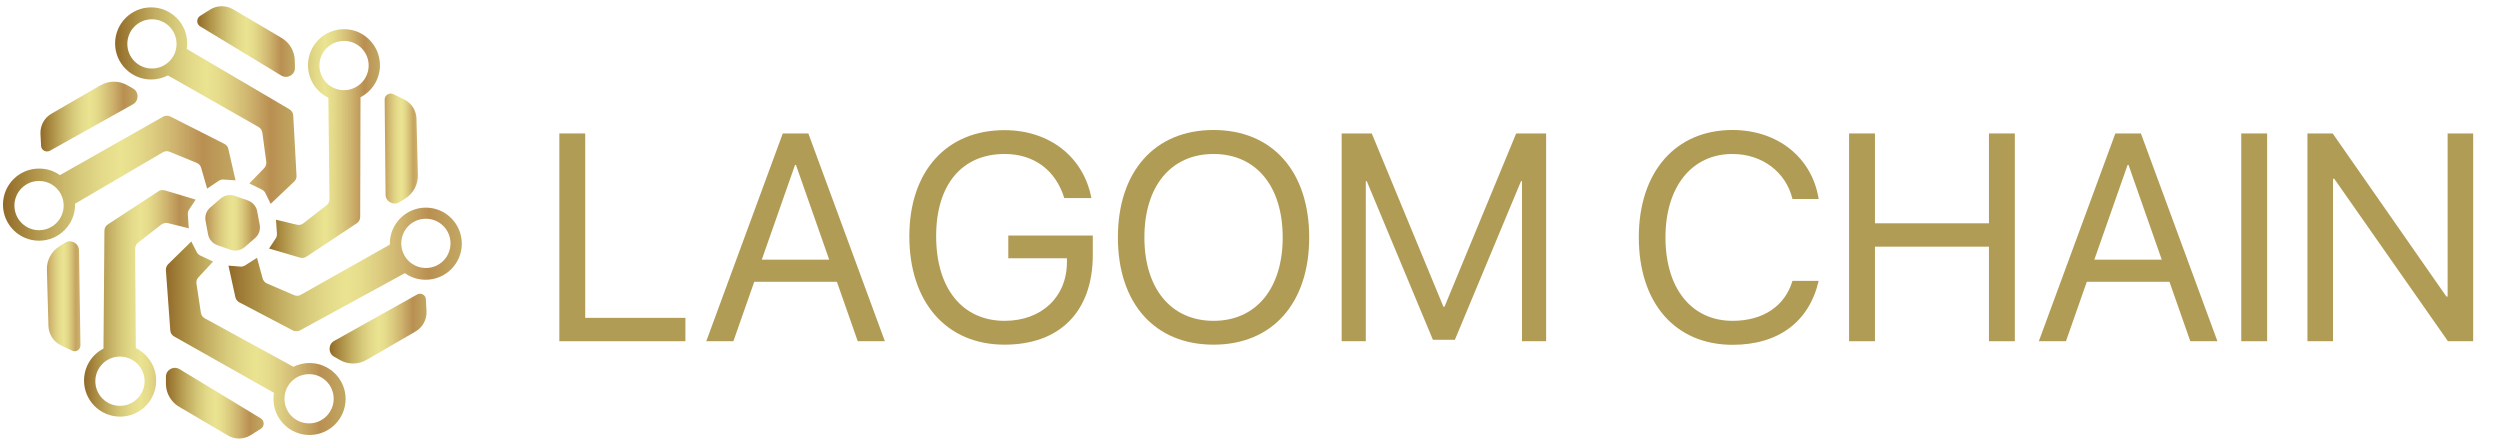
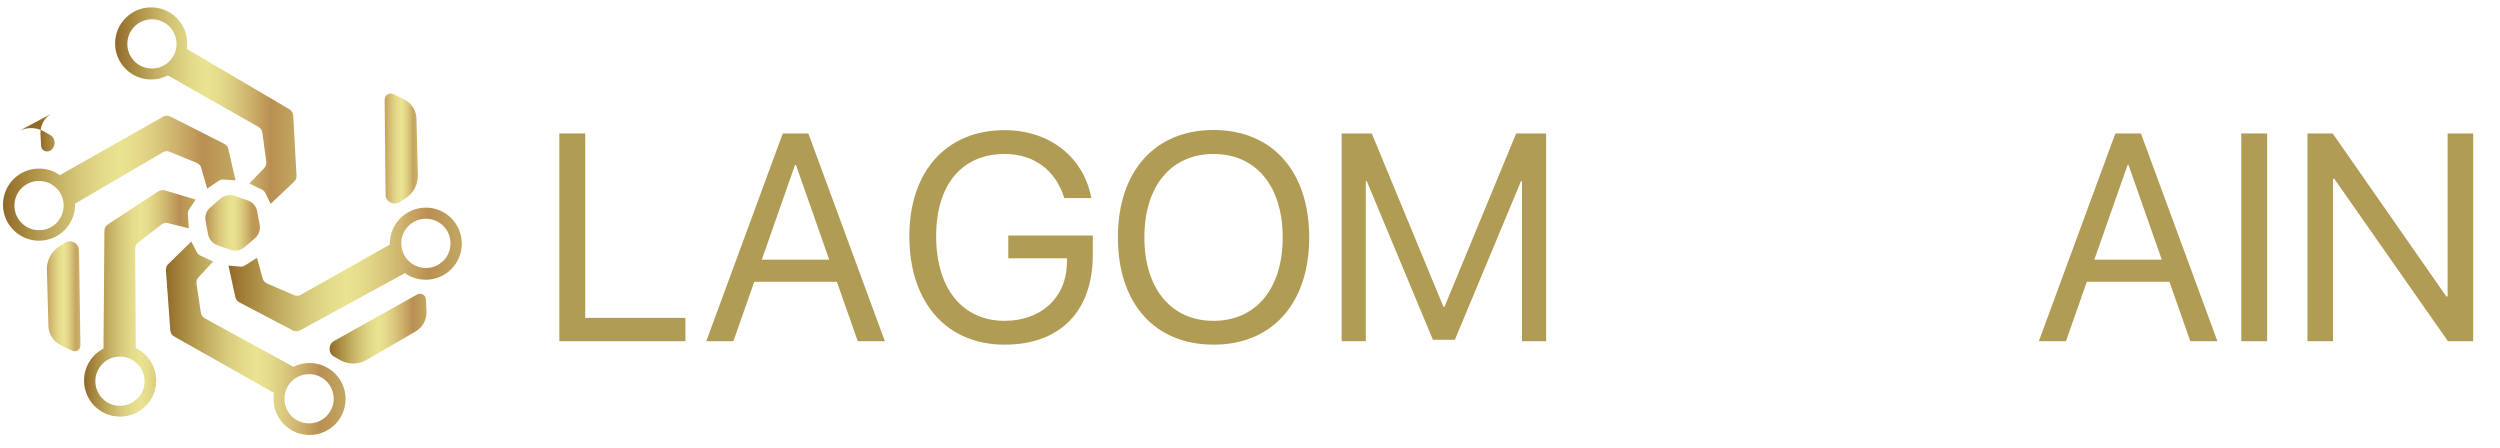
<svg xmlns="http://www.w3.org/2000/svg" version="1.1" id="Layer_1" x="0px" y="0px" viewBox="0 0 1594.3 285.6" style="enable-background:new 0 0 1594.3 285.6;" xml:space="preserve">
  <style type="text/css">
	.st0{fill:url(#SVGID_1_);}
	.st1{fill:url(#SVGID_00000156560378572254075560000012822291873862006947_);}
	.st2{fill:url(#SVGID_00000008113014639465365720000013853721510505172638_);}
	.st3{fill:url(#SVGID_00000114752147808711632560000015527930121005269423_);}
	.st4{fill:url(#SVGID_00000095316052491224212600000011612699363407853707_);}
	.st5{fill:url(#SVGID_00000106133826723074983880000003163174876396851883_);}
	.st6{fill:url(#SVGID_00000049183504033796024690000017142500762148162453_);}
	.st7{fill:url(#SVGID_00000022559428772667172350000003550166594433264552_);}
	.st8{fill:url(#SVGID_00000062172389713715266320000006478322348004224160_);}
	.st9{fill:url(#SVGID_00000004539103067934065030000004496705965147947435_);}
	.st10{fill:url(#SVGID_00000140724903048774663640000008835122371441810074_);}
	.st11{fill:url(#SVGID_00000075868298990796733290000016295051171292179332_);}
	.st12{fill:url(#SVGID_00000127006791478396292360000007094375035782466726_);}
	.st13{fill:#B19C55;}
</style>
  <g>
    <g>
      <linearGradient id="SVGID_1_" gradientUnits="userSpaceOnUse" x1="131.017" y1="142.18" x2="165.803" y2="142.18">
        <stop offset="0" style="stop-color:#BA9153" />
        <stop offset="3.975772e-02" style="stop-color:#BF9B5A" />
        <stop offset="0.174" style="stop-color:#D0B870" />
        <stop offset="0.3" style="stop-color:#DDCE81" />
        <stop offset="0.413" style="stop-color:#E6DD8C" />
        <stop offset="0.504" style="stop-color:#EAE390" />
        <stop offset="0.571" style="stop-color:#E6DD8C" />
        <stop offset="0.662" style="stop-color:#DCCD7F" />
        <stop offset="0.766" style="stop-color:#CDB46B" />
        <stop offset="0.857" style="stop-color:#BE9B57" />
        <stop offset="0.989" style="stop-color:#BC9656" />
      </linearGradient>
      <path class="st0" d="M164,134.7l1.6,8.6c0.6,3.2-0.5,6.5-3,8.6l-6.6,5.7c-2.5,2.1-5.9,2.8-9,1.7l-8.3-2.9c-3.1-1.1-5.4-3.7-6-6.9    l-1.6-8.6c-0.6-3.2,0.5-6.5,3-8.6l6.6-5.7c2.5-2.1,5.9-2.8,9-1.7l8.3,2.9C161.1,128.9,163.4,131.5,164,134.7z" />
      <linearGradient id="SVGID_00000129169999479734793230000010508584512273746617_" gradientUnits="userSpaceOnUse" x1="25.777" y1="74.412" x2="87.665" y2="74.412">
        <stop offset="0" style="stop-color:#916A29" />
        <stop offset="0.113" style="stop-color:#AB8D43" />
        <stop offset="0.226" style="stop-color:#C3AE62" />
        <stop offset="0.332" style="stop-color:#D6C97A" />
        <stop offset="0.428" style="stop-color:#E4DB8A" />
        <stop offset="0.504" style="stop-color:#EAE390" />
        <stop offset="0.565" style="stop-color:#E6DD8C" />
        <stop offset="0.646" style="stop-color:#DCCC80" />
        <stop offset="0.74" style="stop-color:#CEB36E" />
        <stop offset="0.841" style="stop-color:#BC9456" />
        <stop offset="0.857" style="stop-color:#B98F52" />
        <stop offset="0.989" style="stop-color:#C1A660" />
      </linearGradient>
-       <path style="fill:url(#SVGID_00000129169999479734793230000010508584512273746617_);" d="M31.9,96.1l52.9-29.6    c3.9-2.2,3.9-7.9,0-10.1l-3.9-2.2c-5.2-2.9-11.6-2.8-16.8,0.2L32.8,72.5c-4.5,2.6-7.2,7.5-7,12.8l0.4,7.7    C26.3,95.8,29.4,97.5,31.9,96.1z" />
+       <path style="fill:url(#SVGID_00000129169999479734793230000010508584512273746617_);" d="M31.9,96.1c3.9-2.2,3.9-7.9,0-10.1l-3.9-2.2c-5.2-2.9-11.6-2.8-16.8,0.2L32.8,72.5c-4.5,2.6-7.2,7.5-7,12.8l0.4,7.7    C26.3,95.8,29.4,97.5,31.9,96.1z" />
      <linearGradient id="SVGID_00000021823518928914533380000002587614930677600686_" gradientUnits="userSpaceOnUse" x1="29.882" y1="189.068" x2="51.275" y2="189.068">
        <stop offset="0" style="stop-color:#C4A15E" />
        <stop offset="0.133" style="stop-color:#D2BA71" />
        <stop offset="0.274" style="stop-color:#DED082" />
        <stop offset="0.402" style="stop-color:#E7DE8D" />
        <stop offset="0.504" style="stop-color:#EAE390" />
        <stop offset="0.577" style="stop-color:#E6DD8C" />
        <stop offset="0.676" style="stop-color:#DDCE81" />
        <stop offset="0.789" style="stop-color:#CFB66F" />
        <stop offset="0.857" style="stop-color:#C5A562" />
        <stop offset="0.989" style="stop-color:#CFB16A" />
      </linearGradient>
      <path style="fill:url(#SVGID_00000021823518928914533380000002587614930677600686_);" d="M51.3,220.2l-0.9-60.6    c-0.1-4.5-5.1-7.2-8.9-4.8l-3.8,2.4c-5,3.2-8,8.9-7.8,14.8l1,36c0.2,5.2,3.2,9.9,7.9,12.2l6.9,3.3C48.3,225,51.3,223.1,51.3,220.2    z" />
      <linearGradient id="SVGID_00000154424585392253139660000007691436528343064469_" gradientUnits="userSpaceOnUse" x1="105.778" y1="257.088" x2="168.15" y2="257.088">
        <stop offset="0" style="stop-color:#916A29" />
        <stop offset="0.113" style="stop-color:#AB8D43" />
        <stop offset="0.226" style="stop-color:#C3AE62" />
        <stop offset="0.332" style="stop-color:#D6C97A" />
        <stop offset="0.428" style="stop-color:#E4DB8A" />
        <stop offset="0.504" style="stop-color:#EAE390" />
        <stop offset="0.565" style="stop-color:#E6DD8C" />
        <stop offset="0.646" style="stop-color:#DCCC80" />
        <stop offset="0.74" style="stop-color:#CEB36E" />
        <stop offset="0.841" style="stop-color:#BC9456" />
        <stop offset="0.857" style="stop-color:#B98F52" />
        <stop offset="0.989" style="stop-color:#C1A660" />
      </linearGradient>
-       <path style="fill:url(#SVGID_00000154424585392253139660000007691436528343064469_);" d="M166.3,266.8l-51.8-31.4    c-3.9-2.3-8.8,0.5-8.7,5l0,4.5c0.1,6,3.3,11.5,8.4,14.5l31.1,18.3c4.5,2.7,10.1,2.6,14.6-0.2l6.5-4.1    C168.8,271.9,168.7,268.3,166.3,266.8z" />
      <linearGradient id="SVGID_00000111878672255371830420000007441530477247134853_" gradientUnits="userSpaceOnUse" x1="210.241" y1="209.567" x2="272.129" y2="209.567">
        <stop offset="0" style="stop-color:#916A29" />
        <stop offset="0.113" style="stop-color:#AB8D43" />
        <stop offset="0.226" style="stop-color:#C3AE62" />
        <stop offset="0.332" style="stop-color:#D6C97A" />
        <stop offset="0.428" style="stop-color:#E4DB8A" />
        <stop offset="0.504" style="stop-color:#EAE390" />
        <stop offset="0.565" style="stop-color:#E6DD8C" />
        <stop offset="0.646" style="stop-color:#DCCC80" />
        <stop offset="0.74" style="stop-color:#CEB36E" />
        <stop offset="0.841" style="stop-color:#BC9456" />
        <stop offset="0.857" style="stop-color:#B98F52" />
        <stop offset="0.989" style="stop-color:#C1A660" />
      </linearGradient>
      <path style="fill:url(#SVGID_00000111878672255371830420000007441530477247134853_);" d="M266,187.8l-52.9,29.6    c-3.9,2.2-3.9,7.9,0,10.1l3.9,2.2c5.2,2.9,11.6,2.8,16.8-0.2l31.2-18.1c4.5-2.6,7.2-7.5,7-12.8l-0.4-7.7    C271.6,188.2,268.5,186.4,266,187.8z" />
      <linearGradient id="SVGID_00000098918191654903664870000013209196951709347260_" gradientUnits="userSpaceOnUse" x1="245.347" y1="94.734" x2="266.49" y2="94.734">
        <stop offset="0" style="stop-color:#C4A15E" />
        <stop offset="0.133" style="stop-color:#D2BA71" />
        <stop offset="0.274" style="stop-color:#DED082" />
        <stop offset="0.402" style="stop-color:#E7DE8D" />
        <stop offset="0.504" style="stop-color:#EAE390" />
        <stop offset="0.577" style="stop-color:#E6DD8C" />
        <stop offset="0.676" style="stop-color:#DDCE81" />
        <stop offset="0.789" style="stop-color:#CFB66F" />
        <stop offset="0.857" style="stop-color:#C5A562" />
        <stop offset="0.989" style="stop-color:#CFB16A" />
      </linearGradient>
      <path style="fill:url(#SVGID_00000098918191654903664870000013209196951709347260_);" d="M245.3,63.5l0.6,60.6    c0,4.5,5,7.2,8.9,4.8l3.8-2.4c5-3.2,8-8.8,7.9-14.8l-0.9-36c-0.1-5.2-3.2-10-7.9-12.3l-6.9-3.4C248.3,58.8,245.3,60.7,245.3,63.5z    " />
      <linearGradient id="SVGID_00000121256083887101917680000009693271574942484107_" gradientUnits="userSpaceOnUse" x1="125.788" y1="26.477" x2="188.201" y2="26.477">
        <stop offset="0" style="stop-color:#916A29" />
        <stop offset="0.113" style="stop-color:#AB8D43" />
        <stop offset="0.226" style="stop-color:#C3AE62" />
        <stop offset="0.332" style="stop-color:#D6C97A" />
        <stop offset="0.428" style="stop-color:#E4DB8A" />
        <stop offset="0.504" style="stop-color:#EAE390" />
        <stop offset="0.565" style="stop-color:#E6DD8C" />
        <stop offset="0.646" style="stop-color:#DCCC80" />
        <stop offset="0.74" style="stop-color:#CEB36E" />
        <stop offset="0.841" style="stop-color:#BC9456" />
        <stop offset="0.857" style="stop-color:#B98F52" />
        <stop offset="0.989" style="stop-color:#C1A660" />
      </linearGradient>
-       <path style="fill:url(#SVGID_00000121256083887101917680000009693271574942484107_);" d="M127.6,16.8l51.8,31.4    c3.9,2.3,8.8-0.5,8.7-5l-0.1-4.5c-0.1-6-3.3-11.5-8.4-14.5L148.6,5.9c-4.5-2.6-10.1-2.6-14.6,0.2l-6.5,4.1    C125.2,11.8,125.2,15.3,127.6,16.8z" />
      <linearGradient id="SVGID_00000043453905819662814370000007350172447753209757_" gradientUnits="userSpaceOnUse" x1="2" y1="113.585" x2="150.329" y2="113.585">
        <stop offset="0" style="stop-color:#916A29" />
        <stop offset="0.113" style="stop-color:#AB8D43" />
        <stop offset="0.226" style="stop-color:#C3AE62" />
        <stop offset="0.332" style="stop-color:#D6C97A" />
        <stop offset="0.428" style="stop-color:#E4DB8A" />
        <stop offset="0.504" style="stop-color:#EAE390" />
        <stop offset="0.565" style="stop-color:#E6DD8C" />
        <stop offset="0.646" style="stop-color:#DCCC80" />
        <stop offset="0.74" style="stop-color:#CEB36E" />
        <stop offset="0.841" style="stop-color:#BC9456" />
        <stop offset="0.857" style="stop-color:#B98F52" />
        <stop offset="0.989" style="stop-color:#C1A660" />
      </linearGradient>
      <path style="fill:url(#SVGID_00000043453905819662814370000007350172447753209757_);" d="M145.6,94.9c-0.3-1.4-1.3-2.6-2.6-3.2    l-34.4-17.4c-1.5-0.7-3.2-0.7-4.6,0.1l-65.8,37.3c-3.7-2.7-8.3-4.2-13.3-4.2c-12.7,0-23,10.3-23,23c0,12.7,10.3,23,23,23    s23-10.3,23-23c0-0.2,0-0.4,0-0.6l56-32.8c1.3-0.8,2.9-0.9,4.3-0.3l17.3,7.1c1.4,0.6,2.4,1.7,2.8,3.2l3.8,13.2l7.4-5    c0.9-0.6,2-0.9,3.1-0.8l7.6,0.5L145.6,94.9z M24.9,146.8c-8.7,0-15.7-7-15.7-15.7s7-15.7,15.7-15.7s15.7,7,15.7,15.7    S33.5,146.8,24.9,146.8z" />
      <linearGradient id="SVGID_00000039130907166584942780000016104610655922647426_" gradientUnits="userSpaceOnUse" x1="53.576" y1="193.385" x2="124.788" y2="193.385">
        <stop offset="0" style="stop-color:#916A29" />
        <stop offset="0.113" style="stop-color:#AB8D43" />
        <stop offset="0.226" style="stop-color:#C3AE62" />
        <stop offset="0.332" style="stop-color:#D6C97A" />
        <stop offset="0.428" style="stop-color:#E4DB8A" />
        <stop offset="0.504" style="stop-color:#EAE390" />
        <stop offset="0.565" style="stop-color:#E6DD8C" />
        <stop offset="0.646" style="stop-color:#DCCC80" />
        <stop offset="0.74" style="stop-color:#CEB36E" />
        <stop offset="0.841" style="stop-color:#BC9456" />
        <stop offset="0.857" style="stop-color:#B98F52" />
        <stop offset="0.989" style="stop-color:#C1A660" />
      </linearGradient>
      <path style="fill:url(#SVGID_00000039130907166584942780000016104610655922647426_);" d="M124.8,127.3l-19.7-5.9    c-1.4-0.4-2.9-0.2-4.1,0.6l-32.2,21.1c-1.4,0.9-2.2,2.4-2.2,4.1L66,222.3c-7.4,3.8-12.4,11.5-12.4,20.4c0,12.7,10.3,23,23,23    s23-10.3,23-23c0-9.1-5.3-17-13-20.7l-0.4-63.4c0-1.5,0.7-3,1.9-3.9l14.8-11.5c1.2-0.9,2.7-1.2,4.2-0.9l13.3,3.3l-0.6-8.9    c-0.1-1.1,0.2-2.2,0.8-3.1L124.8,127.3z M92.2,243.1c0,8.7-7,15.7-15.7,15.7c-8.7,0-15.7-7-15.7-15.7c0-8.7,7-15.7,15.7-15.7    C85.1,227.4,92.2,234.4,92.2,243.1z" />
      <linearGradient id="SVGID_00000026856152400440152050000009141147558829674396_" gradientUnits="userSpaceOnUse" x1="145.728" y1="171.819" x2="294.517" y2="171.819">
        <stop offset="0" style="stop-color:#916A29" />
        <stop offset="0.113" style="stop-color:#AB8D43" />
        <stop offset="0.226" style="stop-color:#C3AE62" />
        <stop offset="0.332" style="stop-color:#D6C97A" />
        <stop offset="0.428" style="stop-color:#E4DB8A" />
        <stop offset="0.504" style="stop-color:#EAE390" />
        <stop offset="0.565" style="stop-color:#E6DD8C" />
        <stop offset="0.646" style="stop-color:#DCCC80" />
        <stop offset="0.74" style="stop-color:#CEB36E" />
        <stop offset="0.841" style="stop-color:#BC9456" />
        <stop offset="0.857" style="stop-color:#B98F52" />
        <stop offset="0.989" style="stop-color:#C1A660" />
      </linearGradient>
      <path style="fill:url(#SVGID_00000026856152400440152050000009141147558829674396_);" d="M271.6,132.4c-12.7,0-23,10.3-23,23    c0,0.2,0,0.4,0,0.6L191.8,188c-1.3,0.8-2.9,0.8-4.3,0.2l-17.2-7.4c-1.4-0.6-2.4-1.8-2.8-3.2l-3.6-13.2l-7.5,4.8    c-0.9,0.6-2,0.9-3.1,0.8l-7.6-0.6l4.4,20.1c0.3,1.4,1.2,2.6,2.5,3.3l34.1,17.9c1.5,0.8,3.2,0.7,4.6,0l66.9-36.5    c3.8,2.7,8.3,4.2,13.3,4.2c12.7,0,23-10.3,23-23S284.2,132.4,271.6,132.4z M271.6,170.9c-8.7,0-15.7-7-15.7-15.7s7-15.7,15.7-15.7    c8.7,0,15.7,7,15.7,15.7S280.3,170.9,271.6,170.9z" />
      <linearGradient id="SVGID_00000114037867217555711720000015290239803495198129_" gradientUnits="userSpaceOnUse" x1="171.554" y1="91.478" x2="242.317" y2="91.478">
        <stop offset="0" style="stop-color:#916A29" />
        <stop offset="0.113" style="stop-color:#AB8D43" />
        <stop offset="0.226" style="stop-color:#C3AE62" />
        <stop offset="0.332" style="stop-color:#D6C97A" />
        <stop offset="0.428" style="stop-color:#E4DB8A" />
        <stop offset="0.504" style="stop-color:#EAE390" />
        <stop offset="0.565" style="stop-color:#E6DD8C" />
        <stop offset="0.646" style="stop-color:#DCCC80" />
        <stop offset="0.74" style="stop-color:#CEB36E" />
        <stop offset="0.841" style="stop-color:#BC9456" />
        <stop offset="0.857" style="stop-color:#B98F52" />
        <stop offset="0.989" style="stop-color:#C1A660" />
      </linearGradient>
-       <path style="fill:url(#SVGID_00000114037867217555711720000015290239803495198129_);" d="M219.4,18.6c-12.7,0-23,10.3-23,23    c0,9.1,5.3,17,13,20.7l0.7,64.7c0,1.5-0.7,3-1.9,3.9l-14.7,11.5c-1.2,0.9-2.7,1.3-4.2,0.9l-13.3-3.2l0.6,8.9    c0.1,1.1-0.2,2.2-0.8,3.1l-4.2,6.4l19.7,5.8c1.4,0.4,2.9,0.2,4.1-0.6l32.1-21.3c1.4-0.9,2.2-2.4,2.2-4.1l0.2-76.3    c7.4-3.8,12.4-11.5,12.4-20.4C242.3,28.9,232,18.6,219.4,18.6z M219.4,57.5c-8.7,0-15.7-7-15.7-15.7c0-8.7,7-15.7,15.7-15.7    s15.7,7,15.7,15.7C235.1,50.4,228,57.5,219.4,57.5z" />
      <linearGradient id="SVGID_00000093891314306960475480000014876586980663187886_" gradientUnits="userSpaceOnUse" x1="73.395" y1="67.326" x2="189.081" y2="67.326">
        <stop offset="0" style="stop-color:#916A29" />
        <stop offset="0.113" style="stop-color:#AB8D43" />
        <stop offset="0.226" style="stop-color:#C3AE62" />
        <stop offset="0.332" style="stop-color:#D6C97A" />
        <stop offset="0.428" style="stop-color:#E4DB8A" />
        <stop offset="0.504" style="stop-color:#EAE390" />
        <stop offset="0.565" style="stop-color:#E6DD8C" />
        <stop offset="0.646" style="stop-color:#DCCC80" />
        <stop offset="0.74" style="stop-color:#CEB36E" />
        <stop offset="0.841" style="stop-color:#BC9456" />
        <stop offset="0.857" style="stop-color:#B98F52" />
        <stop offset="0.989" style="stop-color:#C1A660" />
      </linearGradient>
      <path style="fill:url(#SVGID_00000093891314306960475480000014876586980663187886_);" d="M189.1,112.1l-2.1-38.5    c-0.1-1.6-1-3.1-2.4-3.9l-65.5-38.5c0.2-1.1,0.3-2.3,0.3-3.5c0-12.7-10.3-23-23-23s-23,10.3-23,23c0,12.7,10.3,23,23,23    c3.9,0,7.5-1,10.7-2.6l57.8,32.9c1.3,0.8,2.2,2.1,2.4,3.6l2.5,18.5c0.2,1.5-0.3,3-1.3,4.1L159,117l8,3.9c1,0.5,1.8,1.3,2.2,2.2    l3.4,6.9l14.9-14.1C188.6,114.9,189.2,113.5,189.1,112.1z M96.9,43.7c-8.7,0-15.7-7-15.7-15.7c0-8.7,7-15.7,15.7-15.7    c8.7,0,15.7,7,15.7,15.7C112.6,36.7,105.5,43.7,96.9,43.7z" />
      <linearGradient id="SVGID_00000092447223342664315050000014183800384022227087_" gradientUnits="userSpaceOnUse" x1="105.829" y1="215.806" x2="220.352" y2="215.806">
        <stop offset="0" style="stop-color:#916A29" />
        <stop offset="0.113" style="stop-color:#AB8D43" />
        <stop offset="0.226" style="stop-color:#C3AE62" />
        <stop offset="0.332" style="stop-color:#D6C97A" />
        <stop offset="0.428" style="stop-color:#E4DB8A" />
        <stop offset="0.504" style="stop-color:#EAE390" />
        <stop offset="0.565" style="stop-color:#E6DD8C" />
        <stop offset="0.646" style="stop-color:#DCCC80" />
        <stop offset="0.74" style="stop-color:#CEB36E" />
        <stop offset="0.841" style="stop-color:#BC9456" />
        <stop offset="0.857" style="stop-color:#B98F52" />
        <stop offset="0.989" style="stop-color:#C1A660" />
      </linearGradient>
      <path style="fill:url(#SVGID_00000092447223342664315050000014183800384022227087_);" d="M197.4,231.5c-3.7,0-7.2,0.9-10.3,2.4    l-56.5-30.9c-1.3-0.7-2.3-2-2.5-3.6l-2.8-18.5c-0.2-1.5,0.2-3,1.3-4.1l9.3-10l-8.1-3.8c-1-0.5-1.8-1.2-2.3-2.2l-3.5-6.8    l-14.7,14.4c-1,1-1.6,2.4-1.5,3.9l2.8,38.4c0.1,1.6,1,3.1,2.5,3.9l63.6,35.9c-0.2,1.3-0.3,2.5-0.3,3.9c0,12.7,10.3,23,23,23    c12.7,0,23-10.3,23-23C220.4,241.8,210.1,231.5,197.4,231.5z M197.1,270c-8.7,0-15.7-7-15.7-15.7c0-8.7,7-15.7,15.7-15.7    c8.7,0,15.7,7,15.7,15.7C212.8,262.9,205.8,270,197.1,270z" />
    </g>
    <g>
      <path class="st13" d="M437.1,217.6h-80.4V85.1h16.5v117.6h63.9V217.6z" />
      <path class="st13" d="M533.7,179.7H481l-13.3,37.9h-17.3l48.8-132.5h16.3l48.8,132.5H547L533.7,179.7z M485.8,165.6h43l-21.2-60.4    H507L485.8,165.6z" />
      <path class="st13" d="M640.6,219.8c-37,0-60.7-27-60.7-69.1c0-41.4,23.6-67.7,60.7-67.7c28.6,0,50.4,17,55.4,43.3h-17.3    c-5.5-17.9-19.4-28.1-38-28.1c-27.3,0-43.7,19.6-43.7,52.4c0,33.3,16.7,54,43.7,54c23.5,0,39.7-15.2,39.7-37.5v-2.4h-37.4v-14.5    h53.9v12.6C696.8,198.6,676,219.8,640.6,219.8z" />
      <path class="st13" d="M834.9,151.4c0,42-23.5,68.4-61,68.4s-61-26.3-61-68.4s23.5-68.5,61-68.5S834.9,109.3,834.9,151.4z     M729.8,151.4c0,32.6,17,53.2,44.1,53.2s44.1-20.6,44.1-53.2c0-32.7-17-53.2-44.1-53.2S729.8,118.7,729.8,151.4z" />
      <path class="st13" d="M970.6,217.6V115.5h-0.6l-42.2,101.2h-14l-42.2-101.2h-0.6v102.1h-15.4V85.1h19.2l45.7,110.5h0.7l45.7-110.5    H986v132.5H970.6z" />
-       <path class="st13" d="M1045.1,151.3c0-41.6,23.4-68.4,59.7-68.4c28.8,0,50.8,17.5,55,44h-16.7c-4.2-17.3-19.4-28.7-38.3-28.7    c-25.9,0-42.7,20.9-42.7,53.2c0,32.5,16.6,53.2,42.8,53.2c19.5,0,33.4-9.4,38.2-25.5h16.7c-6.1,26.2-25.7,40.8-55,40.8    C1068.2,219.8,1045.1,193.2,1045.1,151.3z" />
-       <path class="st13" d="M1268.4,217.6v-60.3h-72.7v60.3h-16.5V85.1h16.5v57.3h72.7V85.1h16.5v132.5H1268.4z" />
      <path class="st13" d="M1383.5,179.7h-52.7l-13.3,37.9h-17.3L1349,85.1h16.3l48.8,132.5h-17.3L1383.5,179.7z M1335.6,165.6h43    l-21.2-60.4h-0.6L1335.6,165.6z" />
      <path class="st13" d="M1429.3,217.6V85.1h16.5v132.5H1429.3z" />
      <path class="st13" d="M1471.5,217.6V85.1h16.1l72.5,104h0.8v-104h16.3v132.5h-16.1l-72.5-103.6h-0.8v103.6H1471.5z" />
    </g>
  </g>
</svg>